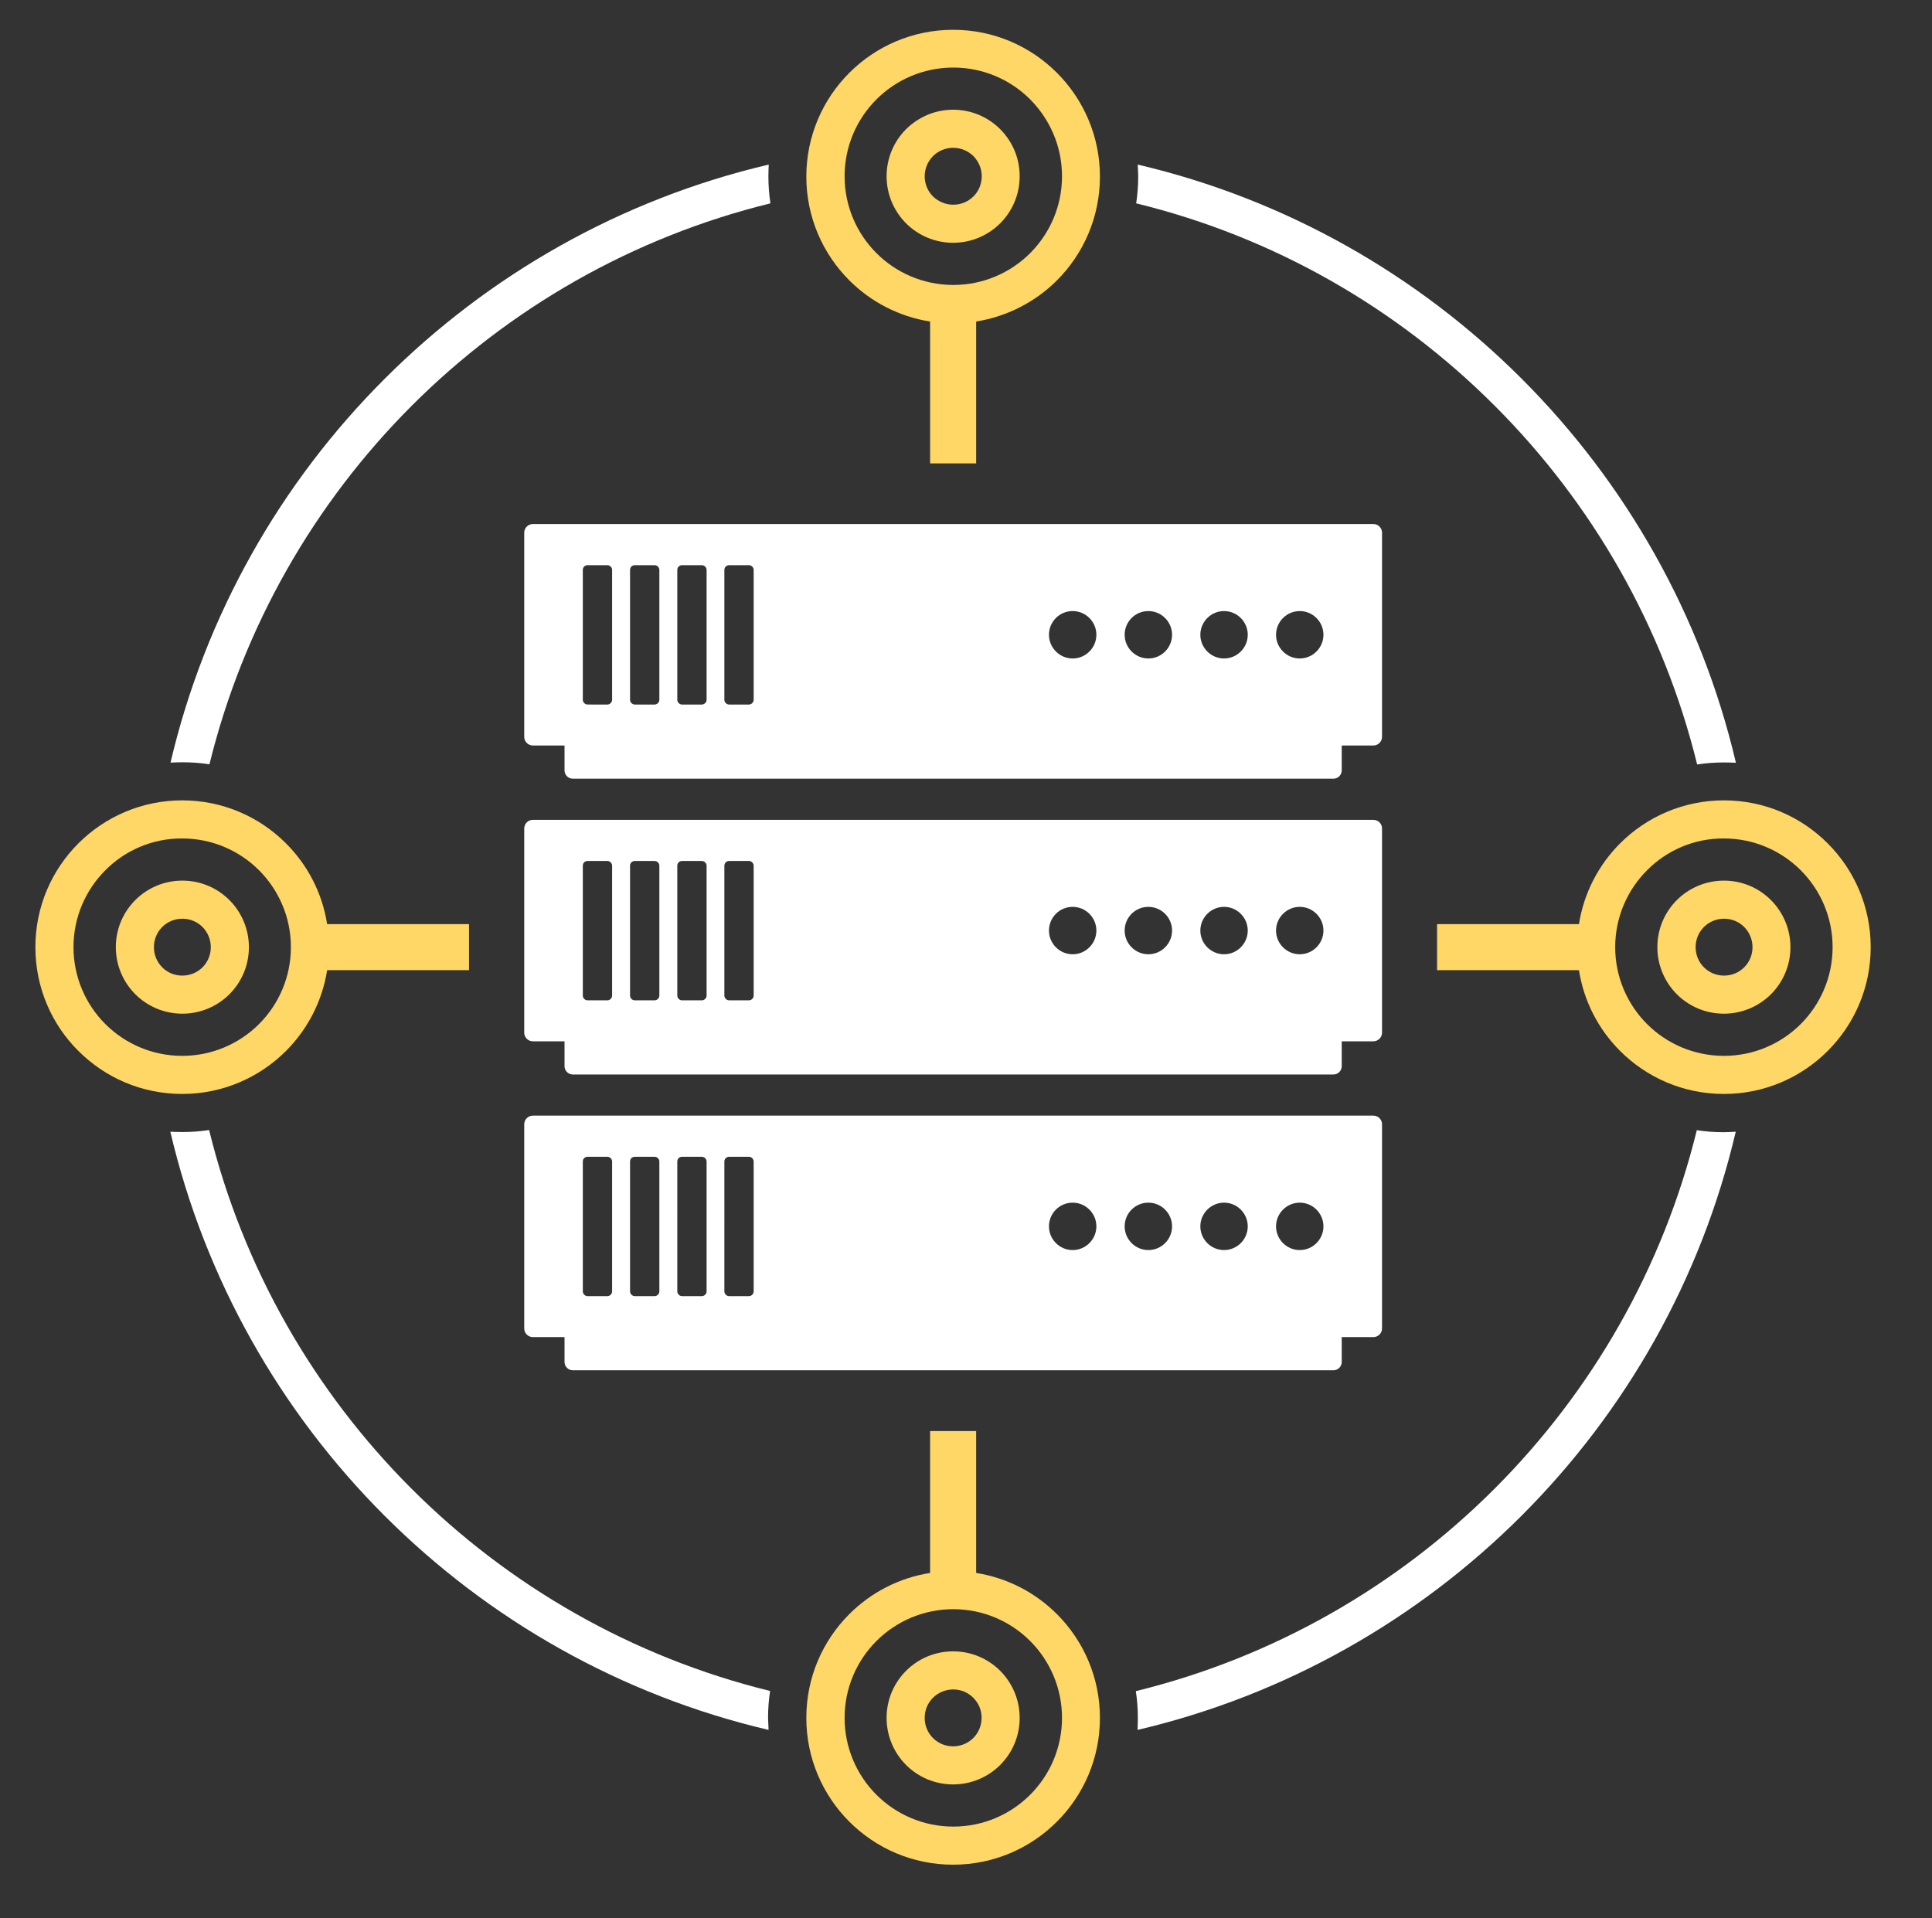
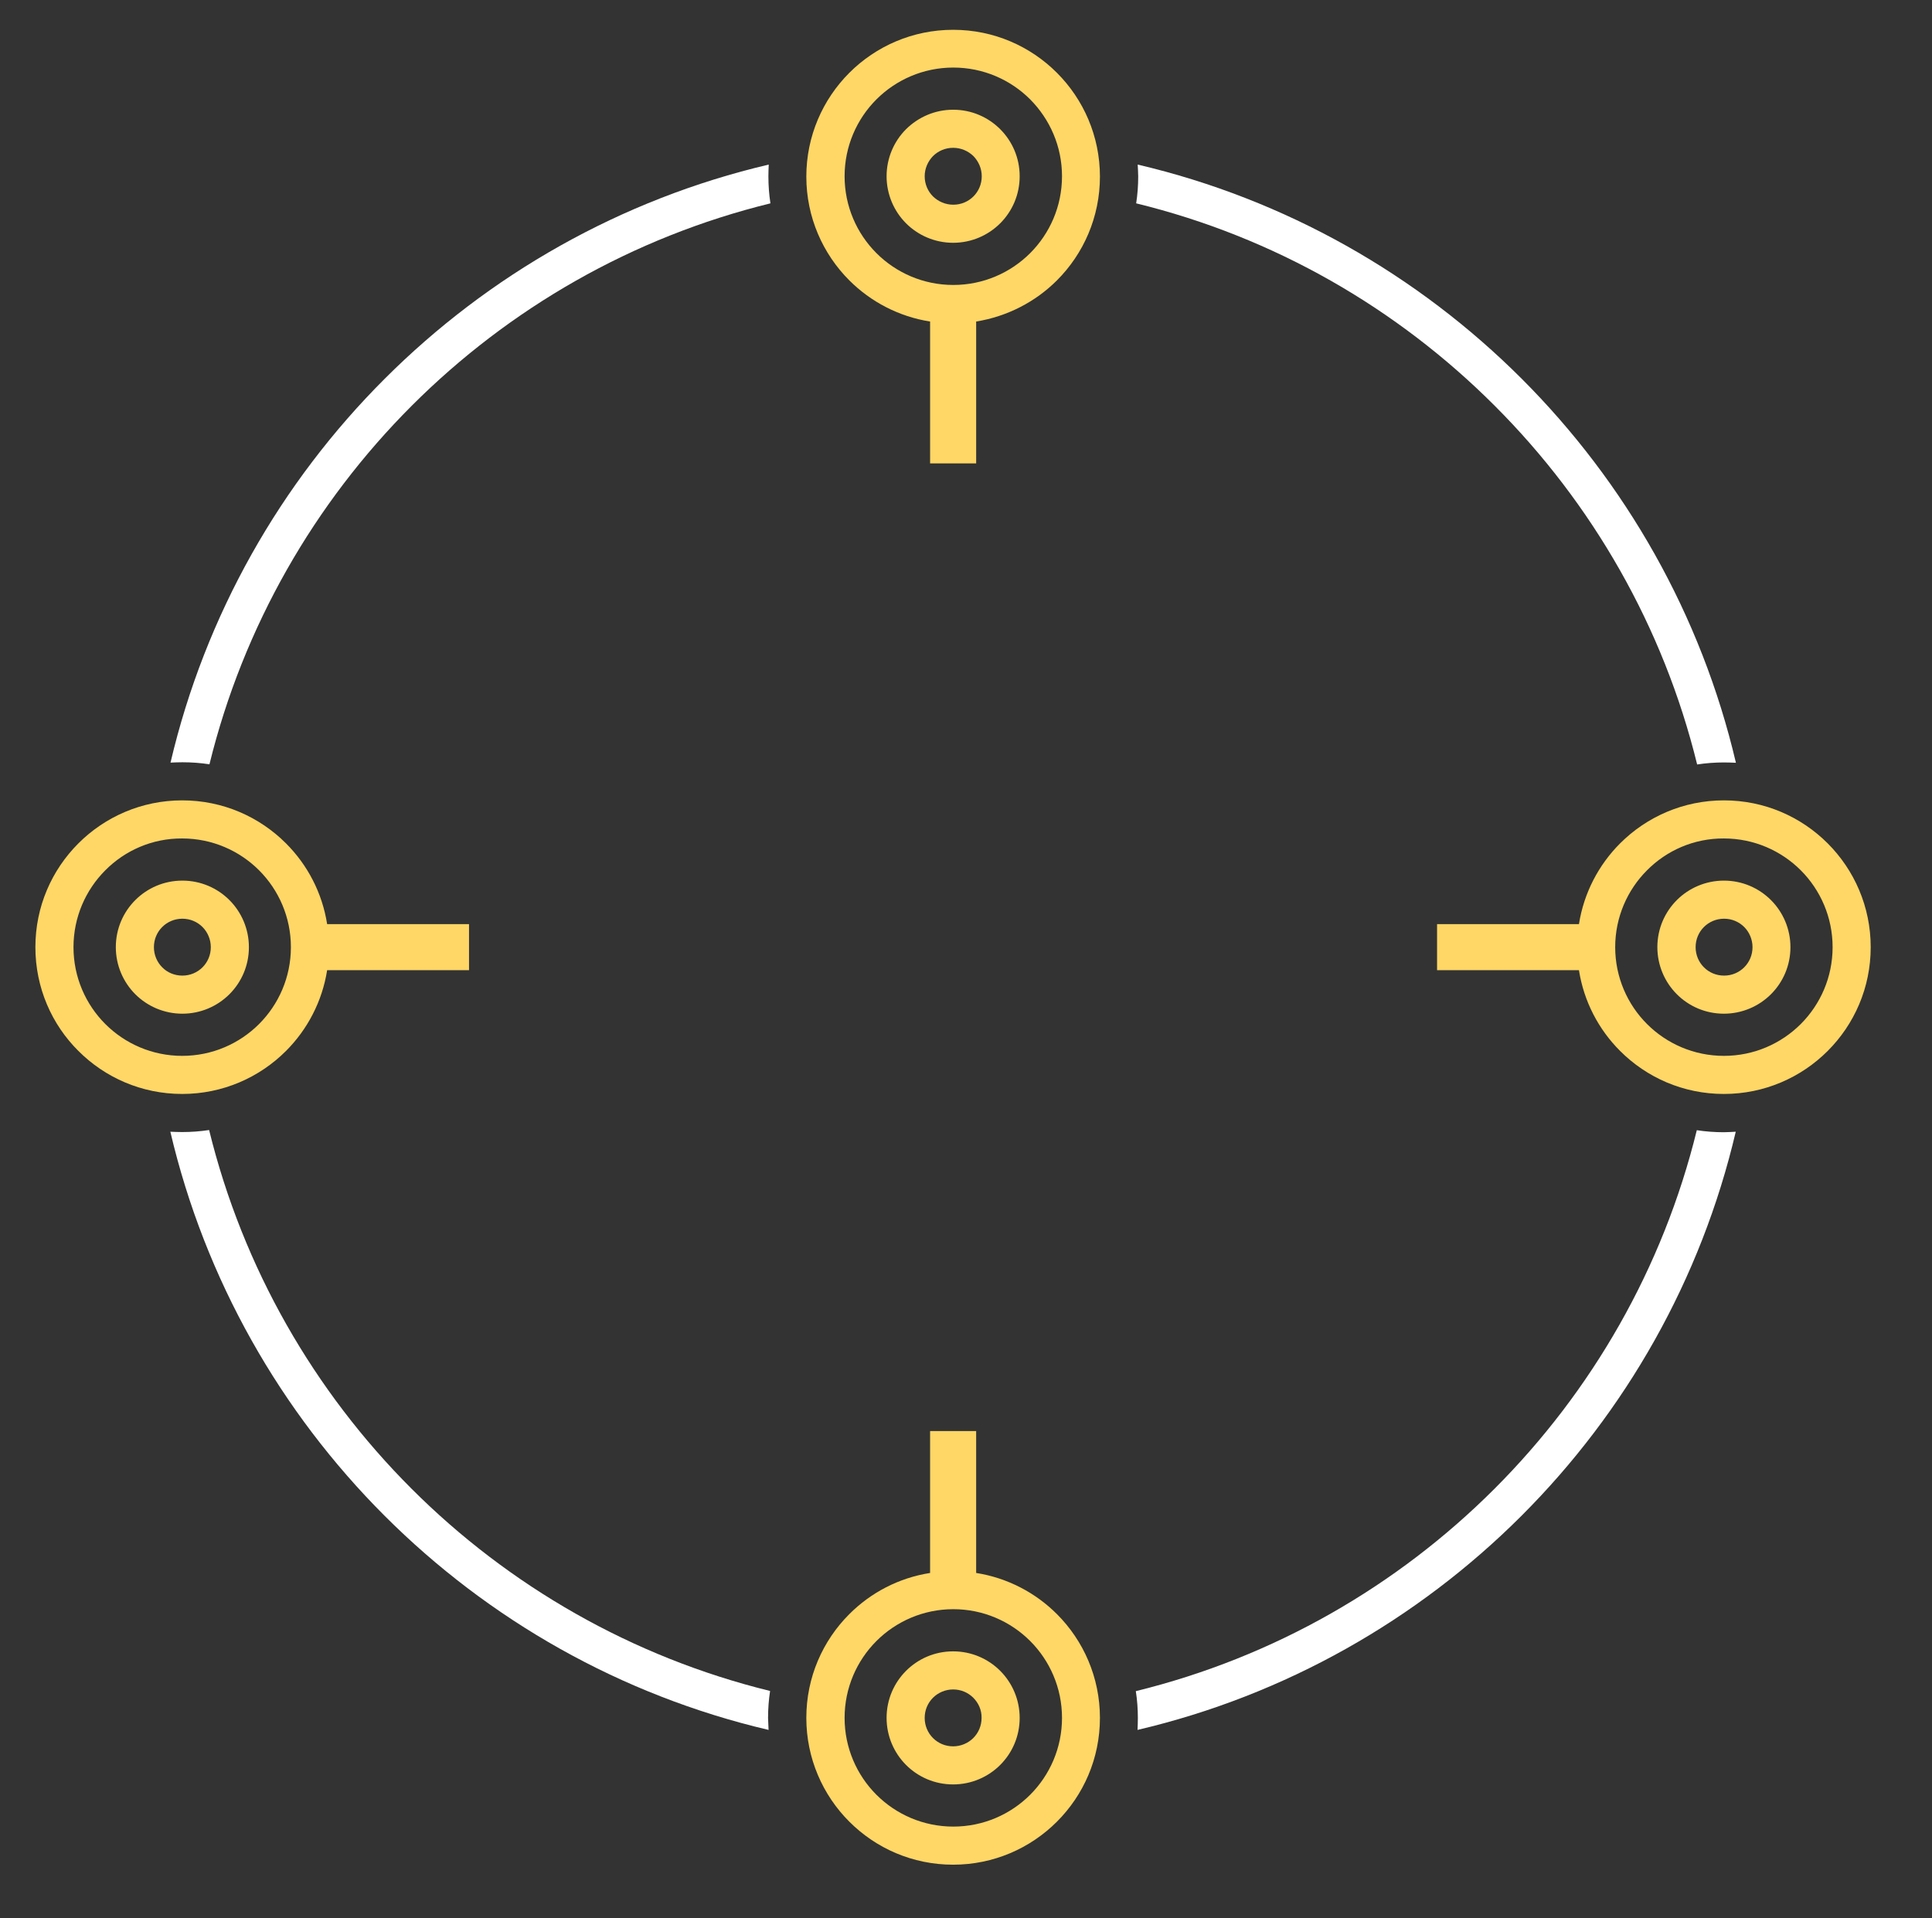
<svg xmlns="http://www.w3.org/2000/svg" version="1.1" id="Ebene_1" x="0px" y="0px" viewBox="0 0 1141 1132.8" style="enable-background:new 0 0 1141 1132.8;" xml:space="preserve">
  <rect x="0" y="0" width="1141" height="1132.8" fill="#333333" stroke="none" />
  <style type="text/css">
	.st0{fill:#FFFFFF;}
	.st1{fill-rule:evenodd;clip-rule:evenodd;fill:#FFD766;}
	.st2{fill-rule:evenodd;clip-rule:evenodd;fill:#FFFFFF;}
</style>
  <path class="st0" d="M671.9,97.2c87.4,20.5,165.4,65.1,226.8,126.5c61.3,61.3,106,139.4,126.5,226.8c-2.3-0.1-4.7-0.2-7-0.2  c-5.4,0-10.7,0.4-15.9,1.2c-20-81.5-62-154.3-119.5-211.8C825.3,182.1,752.5,140,671,120.1c0.8-5.2,1.2-10.5,1.2-15.9  C672.1,101.8,672.1,99.5,671.9,97.2L671.9,97.2z M1025.1,668.4c-20.5,87.4-65.1,165.4-126.5,226.8c-61.3,61.3-139.4,106-226.8,126.5  c0.1-2.3,0.2-4.7,0.2-7c0-5.4-0.4-10.7-1.2-15.9c81.5-20,154.3-62,211.8-119.5c57.5-57.5,99.5-130.3,119.5-211.8  c5.2,0.8,10.5,1.2,15.9,1.2C1020.5,668.6,1022.8,668.6,1025.1,668.4L1025.1,668.4z M453.9,1021.7c-87.4-20.5-165.4-65.1-226.8-126.5  c-61.3-61.3-106-139.4-126.5-226.8c2.3,0.1,4.7,0.2,7,0.2c5.4,0,10.7-0.4,15.9-1.2c20,81.5,62,154.3,119.5,211.8  c57.4,57.4,130.3,99.5,211.8,119.5c-0.8,5.2-1.2,10.5-1.2,15.9C453.7,1017,453.8,1019.3,453.9,1021.7L453.9,1021.7z M100.7,450.4  c20.5-87.3,65.1-165.4,126.5-226.7c61.3-61.3,139.4-106,226.8-126.5c-0.1,2.3-0.2,4.7-0.2,7c0,5.4,0.4,10.7,1.2,15.9  c-81.5,20-154.3,62-211.8,119.5c-57.4,57.4-99.5,130.3-119.5,211.8c-5.2-0.8-10.5-1.2-15.9-1.2C105.3,450.2,103,450.3,100.7,450.4  L100.7,450.4z" />
  <path class="st1" d="M576.5,189.9v83.8h-27.2v-83.8c-18.5-2.9-35.1-11.7-47.7-24.3c-15.7-15.7-25.4-37.4-25.4-61.3  s9.7-45.6,25.4-61.3c15.7-15.7,37.4-25.4,61.3-25.4c24,0,45.6,9.7,61.3,25.4c15.7,15.7,25.4,37.4,25.4,61.3s-9.7,45.6-25.4,61.3  C611.6,178.2,595,186.9,576.5,189.9L576.5,189.9z M576.5,929c18.5,2.9,35.1,11.7,47.7,24.3c15.7,15.7,25.4,37.4,25.4,61.3  c0,24-9.7,45.6-25.4,61.3c-15.7,15.7-37.4,25.4-61.3,25.4c-24,0-45.6-9.7-61.3-25.4c-15.7-15.7-25.4-37.4-25.4-61.3  c0-24,9.7-45.6,25.4-61.3c12.7-12.7,29.2-21.4,47.7-24.3v-83.8h27.2V929L576.5,929z M20.9,559.4c0-24,9.7-45.6,25.4-61.3  c15.7-15.7,37.4-25.4,61.3-25.4c24,0,45.6,9.7,61.3,25.4c12.7,12.7,21.4,29.2,24.3,47.7h83.8V573h-83.8  c-2.9,18.5-11.7,35.1-24.3,47.7c-15.7,15.7-37.4,25.4-61.3,25.4c-24,0-45.6-9.7-61.3-25.4C30.6,605.1,20.9,583.4,20.9,559.4  L20.9,559.4z M107.7,520.1c10.9,0,20.7,4.4,27.8,11.5c7.1,7.1,11.5,17,11.5,27.8c0,10.9-4.4,20.7-11.5,27.8  c-7.1,7.1-17,11.5-27.8,11.5s-20.7-4.4-27.8-11.5c-7.1-7.1-11.5-17-11.5-27.8c0-10.9,4.4-20.7,11.5-27.8  C87,524.5,96.8,520.1,107.7,520.1L107.7,520.1z M119.6,547.5c-3.1-3.1-7.3-4.9-11.9-4.9c-4.7,0-8.9,1.9-11.9,4.9  c-3.1,3.1-4.9,7.3-4.9,11.9c0,4.7,1.9,8.9,4.9,11.9c3,3.1,7.3,4.9,11.9,4.9c4.7,0,8.9-1.9,11.9-4.9c3.1-3.1,4.9-7.3,4.9-11.9  C124.5,554.8,122.6,550.5,119.6,547.5L119.6,547.5z M62.2,514c-11.6,11.6-18.8,27.7-18.8,45.4c0,17.7,7.2,33.8,18.8,45.4  c11.6,11.6,27.7,18.8,45.4,18.8c17.7,0,33.8-7.2,45.4-18.8c11.6-11.6,18.8-27.7,18.8-45.4c0-17.7-7.2-33.8-18.8-45.4  c-11.6-11.6-27.7-18.8-45.4-18.8C89.9,495.1,73.8,502.3,62.2,514L62.2,514z M562.9,64.8c10.9,0,20.7,4.4,27.8,11.5v0  c7.1,7.1,11.5,16.9,11.5,27.8c0,10.9-4.4,20.7-11.5,27.8c-7.1,7.1-17,11.5-27.8,11.5c-10.8,0-20.7-4.4-27.8-11.5h0  c-7.1-7.1-11.5-17-11.5-27.8c0-10.8,4.4-20.7,11.5-27.8l0,0C542.3,69.2,552.1,64.8,562.9,64.8L562.9,64.8z M574.9,92.2L574.9,92.2  c-3.1-3-7.3-4.9-12-4.9c-4.7,0-8.9,1.9-11.9,4.9l0,0c-3,3.1-4.9,7.3-4.9,11.9c0,4.7,1.9,8.9,4.9,11.9l0,0c3.1,3,7.3,4.9,12,4.9  c4.7,0,8.9-1.9,11.9-4.9c3.1-3.1,4.9-7.3,4.9-11.9C579.8,99.5,577.9,95.3,574.9,92.2L574.9,92.2z M608.4,58.7  c-11.6-11.6-27.7-18.8-45.4-18.8c-17.7,0-33.8,7.2-45.4,18.8c-11.6,11.6-18.8,27.7-18.8,45.4c0,17.7,7.2,33.8,18.8,45.4  c11.6,11.6,27.7,18.8,45.4,18.8c17.7,0,33.8-7.2,45.4-18.8c11.6-11.6,18.8-27.7,18.8-45.4C627.2,86.4,620,70.4,608.4,58.7  L608.4,58.7z M932.5,545.8c2.9-18.5,11.7-35.1,24.3-47.7c15.7-15.7,37.4-25.4,61.3-25.4c24,0,45.6,9.7,61.3,25.4  c15.7,15.7,25.4,37.4,25.4,61.3c0,24-9.7,45.6-25.4,61.3c-15.7,15.7-37.4,25.4-61.3,25.4c-24,0-45.6-9.7-61.3-25.4  c-12.7-12.7-21.4-29.2-24.3-47.7h-83.8v-27.2H932.5L932.5,545.8z M1018.1,520.1c10.9,0,20.7,4.4,27.8,11.5  c7.1,7.1,11.5,17,11.5,27.8c0,10.9-4.4,20.7-11.5,27.8c-7.1,7.1-17,11.5-27.8,11.5c-10.9,0-20.7-4.4-27.8-11.5  c-7.1-7.1-11.5-17-11.5-27.8c0-10.9,4.4-20.7,11.5-27.8C997.4,524.5,1007.3,520.1,1018.1,520.1L1018.1,520.1z M1030.1,547.5  c-3.1-3.1-7.3-4.9-11.9-4.9c-4.7,0-8.9,1.9-11.9,4.9c-3.1,3.1-4.9,7.3-4.9,11.9c0,4.7,1.9,8.9,4.9,11.9c3.1,3.1,7.3,4.9,11.9,4.9  c4.7,0,8.9-1.9,11.9-4.9c3.1-3.1,4.9-7.3,4.9-11.9C1035,554.8,1033.1,550.5,1030.1,547.5L1030.1,547.5z M972.7,514  c-11.6,11.6-18.8,27.7-18.8,45.4c0,17.7,7.2,33.8,18.8,45.4s27.7,18.8,45.4,18.8c17.7,0,33.8-7.2,45.4-18.8s18.8-27.7,18.8-45.4  c0-17.7-7.2-33.8-18.8-45.4c-11.6-11.6-27.7-18.8-45.4-18.8C1000.4,495.1,984.3,502.3,972.7,514L972.7,514z M562.9,975.3  c10.9,0,20.7,4.4,27.8,11.5c7.1,7.1,11.5,17,11.5,27.8c0,10.9-4.4,20.7-11.5,27.8c-7.1,7.1-17,11.5-27.8,11.5  c-10.9,0-20.7-4.4-27.8-11.5c-7.1-7.1-11.5-17-11.5-27.8c0-10.9,4.4-20.7,11.5-27.8C542.2,979.7,552,975.3,562.9,975.3L562.9,975.3z   M574.8,1002.7c-3.1-3.1-7.3-4.9-11.9-4.9s-8.9,1.9-11.9,4.9c-3.1,3.1-4.9,7.3-4.9,11.9c0,4.7,1.9,8.9,4.9,11.9  c3.1,3.1,7.3,4.9,11.9,4.9s8.9-1.9,11.9-4.9c3.1-3.1,4.9-7.3,4.9-11.9C579.8,1010,577.9,1005.8,574.8,1002.7L574.8,1002.7z   M608.4,969.2c-11.6-11.6-27.7-18.8-45.4-18.8c-17.7,0-33.8,7.2-45.4,18.8c-11.6,11.6-18.8,27.7-18.8,45.4s7.2,33.8,18.8,45.4  c11.6,11.6,27.7,18.8,45.4,18.8c17.7,0,33.8-7.2,45.4-18.8c11.6-11.6,18.8-27.7,18.8-45.4C627.2,996.9,620,980.8,608.4,969.2  L608.4,969.2z" />
-   <path class="st2" d="M314.7,309.5h496.4c2.8,0,5.1,2.3,5.1,5.1v120.6c0,2.8-2.3,5.1-5.1,5.1h-18.7v14.7c0,2.7-2.2,4.9-4.9,4.9H338.3  c-2.7,0-4.9-2.2-4.9-4.9v-14.7h-18.7c-2.8,0-5.1-2.3-5.1-5.1V314.6C309.6,311.8,311.9,309.5,314.7,309.5L314.7,309.5z M314.7,658.9  h496.4c2.8,0,5.1,2.3,5.1,5.1v120.6c0,2.8-2.3,5.1-5.1,5.1h-18.7v14.7c0,2.7-2.2,4.9-4.9,4.9H338.3c-2.7,0-4.9-2.2-4.9-4.9v-14.7  h-18.7c-2.8,0-5.1-2.3-5.1-5.1V664C309.6,661.2,311.9,658.9,314.7,658.9L314.7,658.9z M633.5,710.3c7.7,0,14,6.3,14,14  s-6.3,14-14,14c-7.7,0-14-6.3-14-14S625.7,710.3,633.5,710.3L633.5,710.3z M347,683.2h11.7c1.5,0,2.8,1.3,2.8,2.8v76.7  c0,1.5-1.3,2.8-2.8,2.8H347c-1.5,0-2.8-1.3-2.8-2.8V686C344.2,684.4,345.4,683.2,347,683.2L347,683.2z M430.6,683.2h11.7  c1.5,0,2.8,1.3,2.8,2.8v76.7c0,1.5-1.3,2.8-2.8,2.8h-11.7c-1.5,0-2.8-1.3-2.8-2.8V686C427.8,684.4,429.1,683.2,430.6,683.2  L430.6,683.2z M402.8,683.2h11.7c1.5,0,2.8,1.3,2.8,2.8v76.7c0,1.5-1.3,2.8-2.8,2.8h-11.7c-1.5,0-2.8-1.3-2.8-2.8V686  C400,684.4,401.2,683.2,402.8,683.2L402.8,683.2z M374.9,683.2h11.7c1.5,0,2.8,1.3,2.8,2.8v76.7c0,1.5-1.3,2.8-2.8,2.8h-11.7  c-1.5,0-2.8-1.3-2.8-2.8V686C372.1,684.4,373.3,683.2,374.9,683.2L374.9,683.2z M767.6,710.3c7.7,0,14,6.3,14,14s-6.3,14-14,14  c-7.7,0-14-6.3-14-14S759.9,710.3,767.6,710.3L767.6,710.3z M722.9,710.3c7.7,0,14,6.3,14,14s-6.3,14-14,14c-7.7,0-14-6.3-14-14  S715.2,710.3,722.9,710.3L722.9,710.3z M678.2,710.3c7.7,0,14,6.3,14,14s-6.3,14-14,14c-7.7,0-14-6.3-14-14S670.4,710.3,678.2,710.3  L678.2,710.3z M314.7,484.2h496.4c2.8,0,5.1,2.3,5.1,5.1v120.6c0,2.8-2.3,5.1-5.1,5.1h-18.7v14.7c0,2.7-2.2,4.9-4.9,4.9H338.3  c-2.7,0-4.9-2.2-4.9-4.9V615h-18.7c-2.8,0-5.1-2.3-5.1-5.1V489.3C309.6,486.5,311.9,484.2,314.7,484.2L314.7,484.2z M633.5,535.6  c7.7,0,14,6.3,14,14c0,7.7-6.3,14-14,14c-7.7,0-14-6.3-14-14C619.5,541.9,625.7,535.6,633.5,535.6L633.5,535.6z M347,508.5h11.7  c1.5,0,2.8,1.3,2.8,2.8v76.7c0,1.5-1.3,2.8-2.8,2.8H347c-1.5,0-2.8-1.3-2.8-2.8v-76.7C344.2,509.7,345.4,508.5,347,508.5L347,508.5z   M430.6,508.5h11.7c1.5,0,2.8,1.3,2.8,2.8v76.7c0,1.5-1.3,2.8-2.8,2.8h-11.7c-1.5,0-2.8-1.3-2.8-2.8v-76.7  C427.8,509.7,429.1,508.5,430.6,508.5L430.6,508.5z M402.8,508.5h11.7c1.5,0,2.8,1.3,2.8,2.8v76.7c0,1.5-1.3,2.8-2.8,2.8h-11.7  c-1.5,0-2.8-1.3-2.8-2.8v-76.7C400,509.7,401.2,508.5,402.8,508.5L402.8,508.5z M374.9,508.5h11.7c1.5,0,2.8,1.3,2.8,2.8v76.7  c0,1.5-1.3,2.8-2.8,2.8h-11.7c-1.5,0-2.8-1.3-2.8-2.8v-76.7C372.1,509.7,373.3,508.5,374.9,508.5L374.9,508.5z M767.6,535.6  c7.7,0,14,6.3,14,14c0,7.7-6.3,14-14,14c-7.7,0-14-6.3-14-14C753.6,541.9,759.9,535.6,767.6,535.6L767.6,535.6z M722.9,535.6  c7.7,0,14,6.3,14,14c0,7.7-6.3,14-14,14c-7.7,0-14-6.3-14-14C708.9,541.9,715.2,535.6,722.9,535.6L722.9,535.6z M678.2,535.6  c7.7,0,14,6.3,14,14c0,7.7-6.3,14-14,14c-7.7,0-14-6.3-14-14C664.2,541.9,670.4,535.6,678.2,535.6L678.2,535.6z M633.5,360.9  c7.7,0,14,6.3,14,14c0,7.7-6.3,14-14,14c-7.7,0-14-6.3-14-14C619.5,367.2,625.7,360.9,633.5,360.9L633.5,360.9z M347,333.8h11.7  c1.5,0,2.8,1.3,2.8,2.8v76.7c0,1.5-1.3,2.8-2.8,2.8H347c-1.5,0-2.8-1.3-2.8-2.8v-76.7C344.2,335,345.4,333.8,347,333.8L347,333.8z   M430.6,333.8h11.7c1.5,0,2.8,1.3,2.8,2.8v76.7c0,1.5-1.3,2.8-2.8,2.8h-11.7c-1.5,0-2.8-1.3-2.8-2.8v-76.7  C427.8,335,429.1,333.8,430.6,333.8L430.6,333.8z M402.8,333.8h11.7c1.5,0,2.8,1.3,2.8,2.8v76.7c0,1.5-1.3,2.8-2.8,2.8h-11.7  c-1.5,0-2.8-1.3-2.8-2.8v-76.7C400,335,401.2,333.8,402.8,333.8L402.8,333.8z M374.9,333.8h11.7c1.5,0,2.8,1.3,2.8,2.8v76.7  c0,1.5-1.3,2.8-2.8,2.8h-11.7c-1.5,0-2.8-1.3-2.8-2.8v-76.7C372.1,335,373.3,333.8,374.9,333.8L374.9,333.8z M767.6,360.9  c7.7,0,14,6.3,14,14c0,7.7-6.3,14-14,14c-7.7,0-14-6.3-14-14C753.6,367.2,759.9,360.9,767.6,360.9L767.6,360.9z M722.9,360.9  c7.7,0,14,6.3,14,14c0,7.7-6.3,14-14,14c-7.7,0-14-6.3-14-14C708.9,367.2,715.2,360.9,722.9,360.9L722.9,360.9z M678.2,360.9  c7.7,0,14,6.3,14,14c0,7.7-6.3,14-14,14c-7.7,0-14-6.3-14-14C664.2,367.2,670.4,360.9,678.2,360.9L678.2,360.9z" />
</svg>